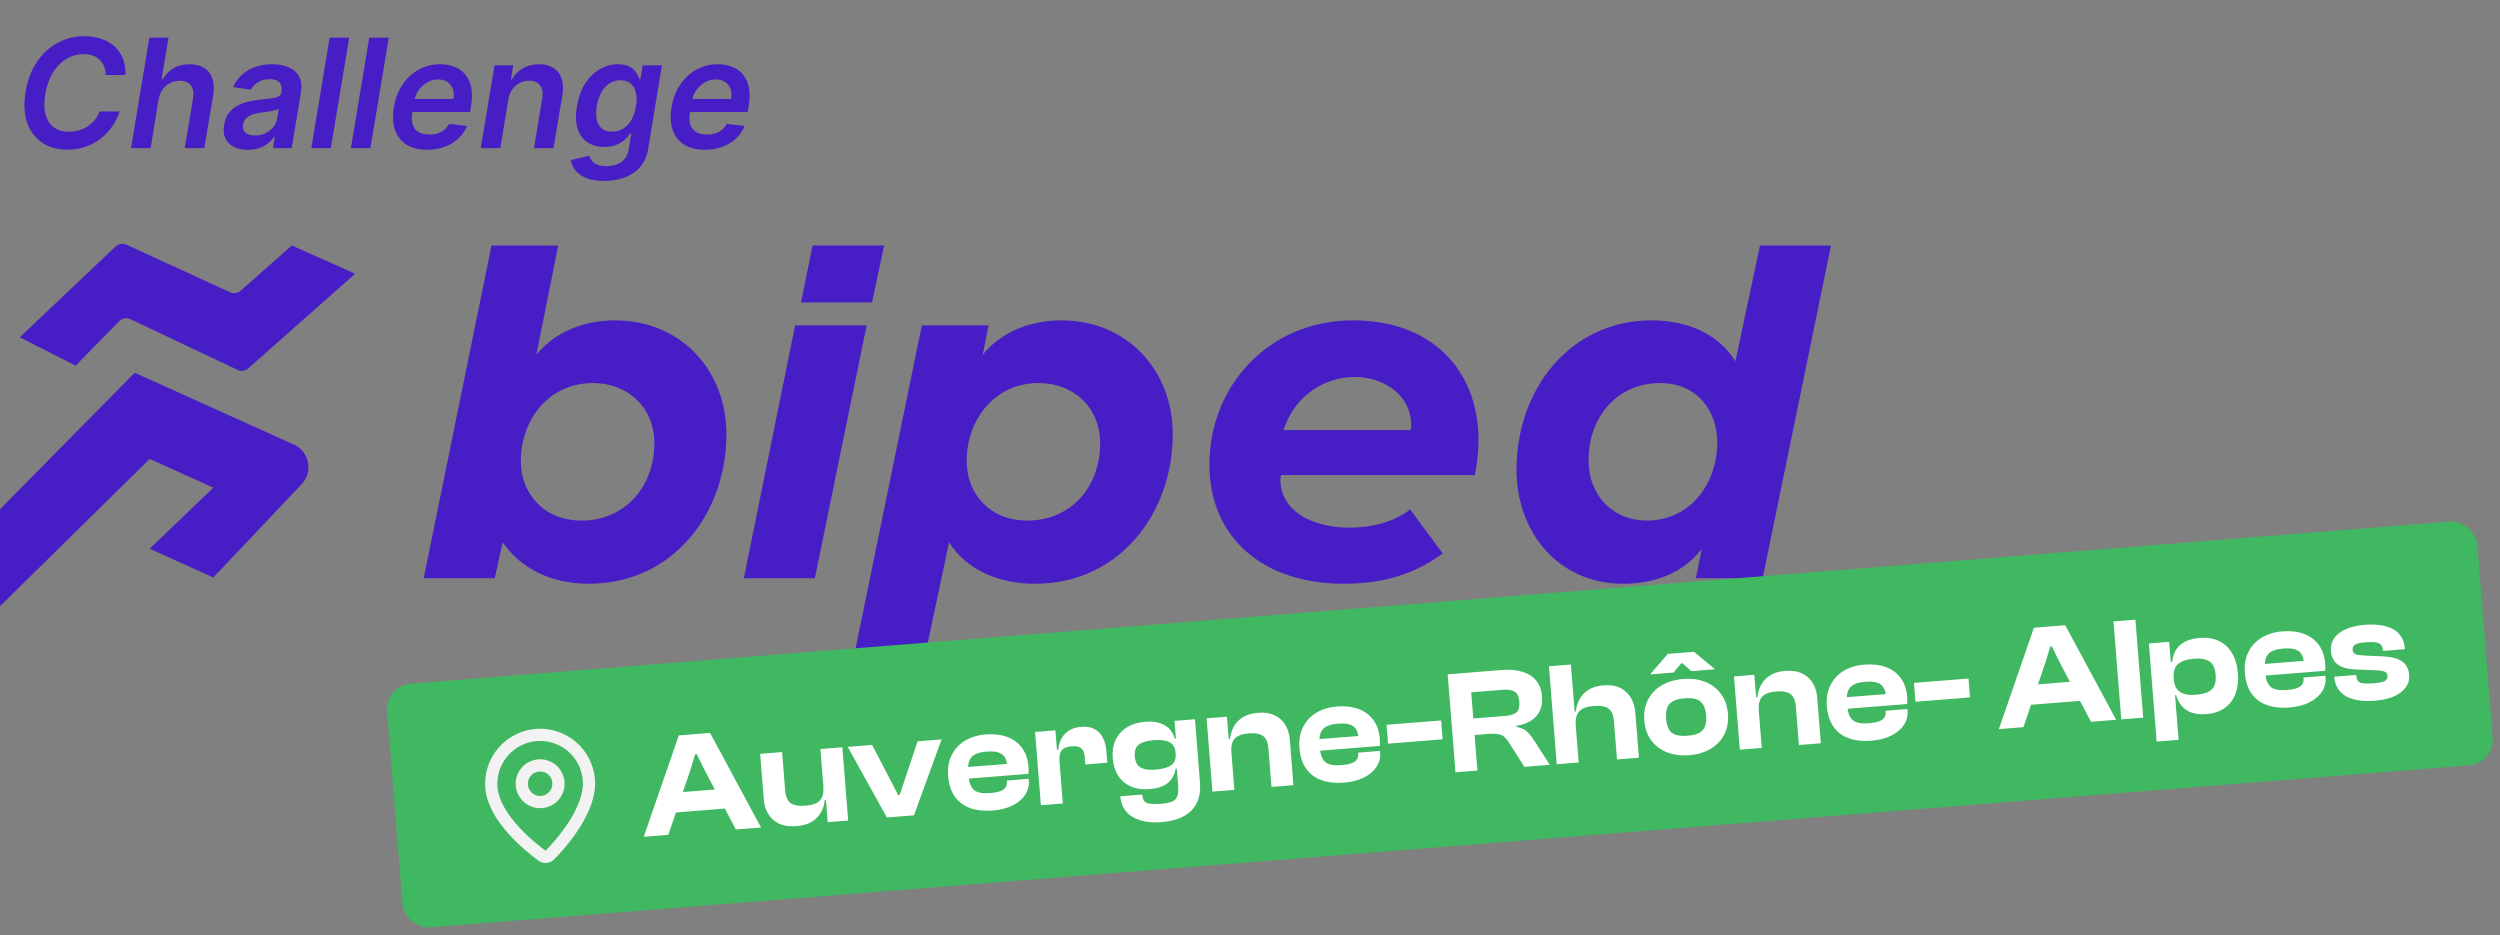
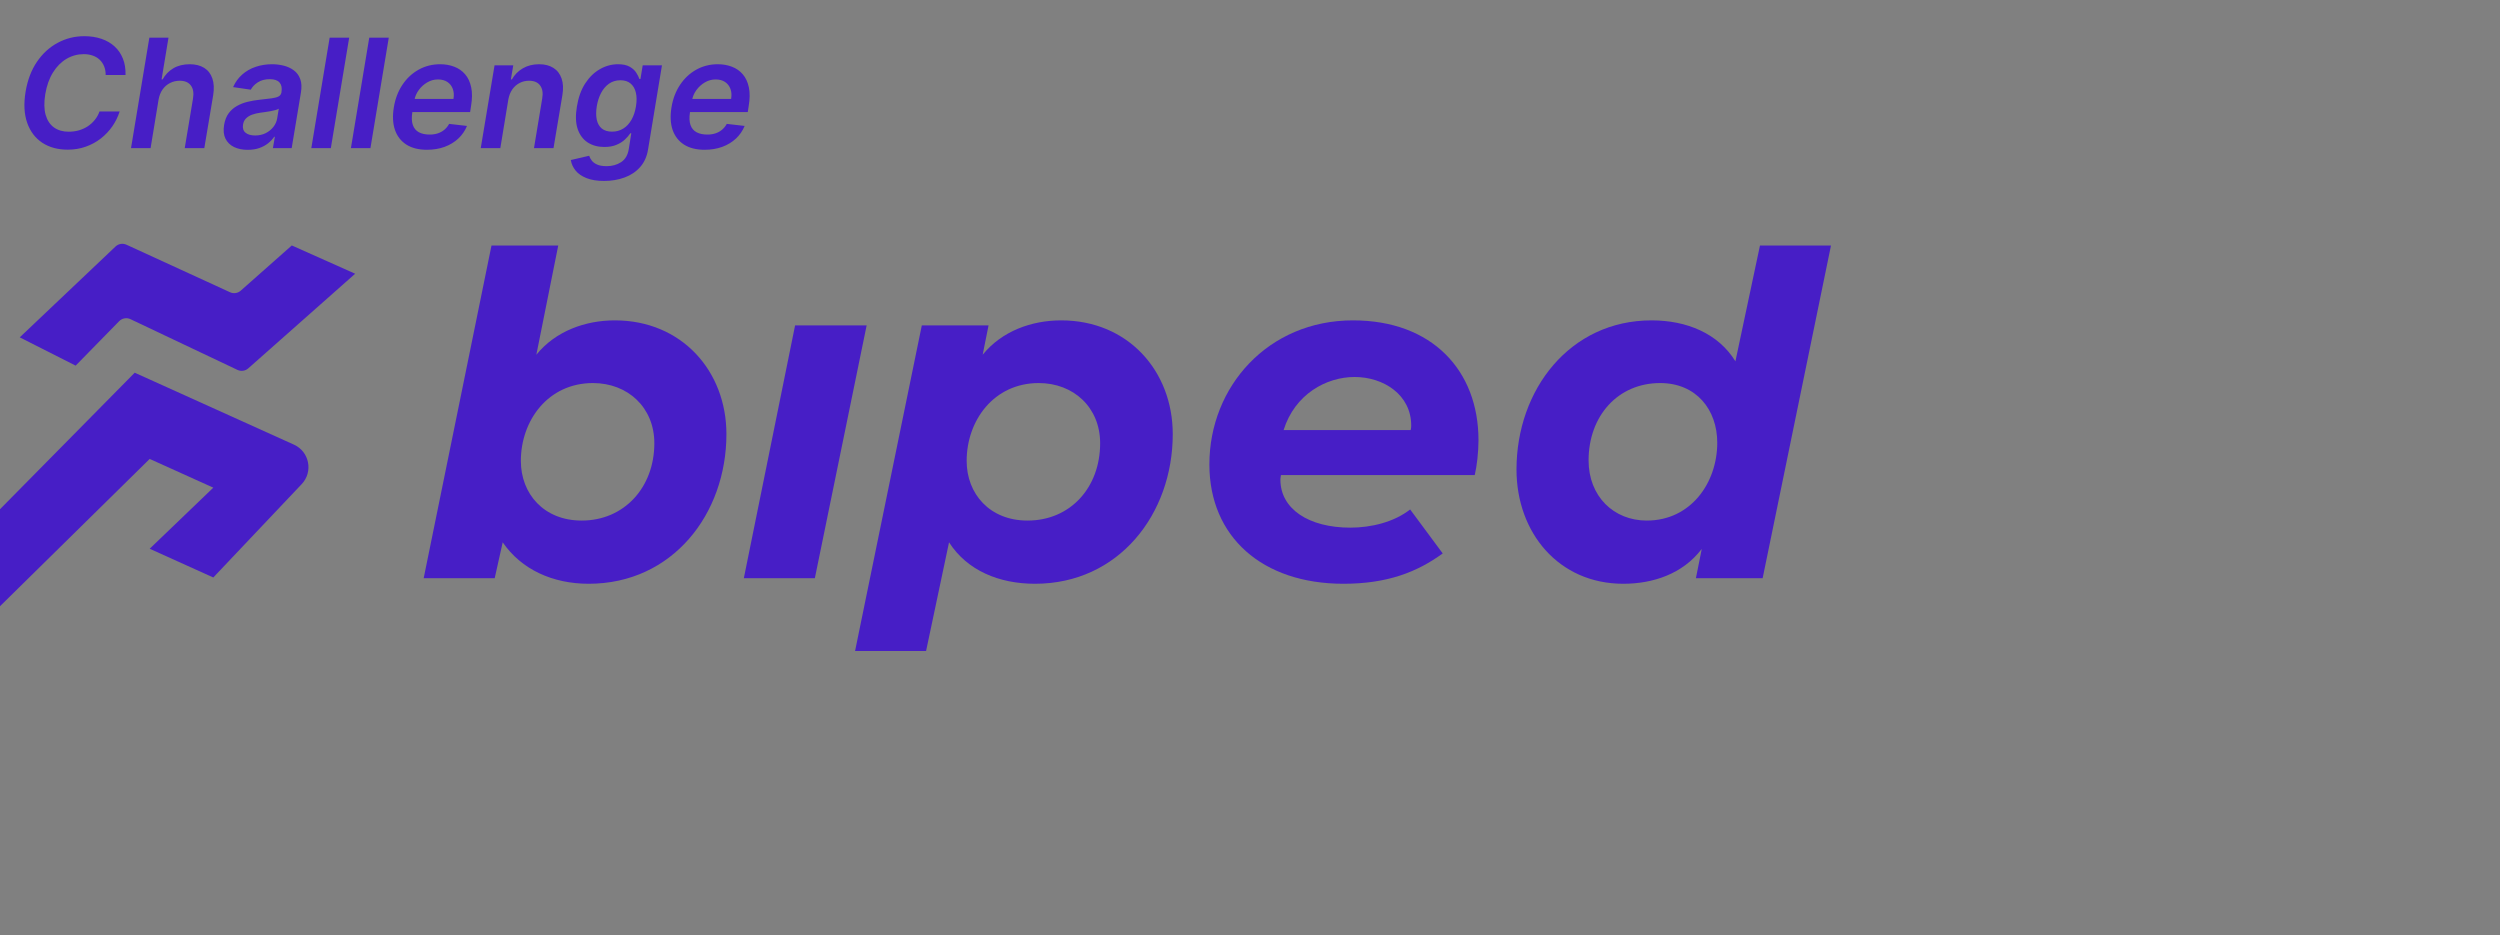
<svg xmlns="http://www.w3.org/2000/svg" width="409" height="153" viewBox="0 0 409 153" fill="none">
  <rect x="0" y="0" width="409" height="153" fill="#808080" stroke="none" />
  <path d="M96.306 95.504C90.453 95.504 85.3 93.188 82.242 88.722L80.932 94.594H69.314L80.408 40.171H91.327L87.746 58.036C90.89 54.149 95.782 52.412 100.586 52.412C111.505 52.412 118.842 60.683 118.842 71.022C118.842 84.09 110.02 95.504 96.306 95.504ZM95.17 85.165C102.071 85.165 107.05 79.789 107.05 72.51C107.05 66.638 102.683 62.668 97.005 62.668C89.667 62.668 85.212 68.788 85.212 75.405C85.212 80.781 88.968 85.165 95.17 85.165Z" fill="#471EC6" />
  <path d="M121.691 94.594L130.077 53.239H141.782L133.309 94.594H121.691Z" fill="#471EC6" />
  <path d="M139.889 106.504L150.807 53.239H161.726L160.765 58.036C163.91 54.149 168.802 52.412 173.606 52.412C184.525 52.412 191.862 60.683 191.862 71.022C191.862 84.09 183.04 95.504 169.326 95.504C163.473 95.504 158.232 93.353 155.262 88.722L151.506 106.504H139.889ZM168.103 85.165C175.091 85.165 179.983 79.789 179.983 72.51C179.983 66.638 175.615 62.668 169.937 62.668C162.6 62.668 158.145 68.788 158.145 75.405C158.145 80.781 161.901 85.165 168.103 85.165Z" fill="#471EC6" />
  <path d="M219.781 95.504C206.503 95.504 197.855 87.812 197.855 75.984C197.855 63.247 207.464 52.412 221.353 52.412C234.281 52.412 241.88 60.6 241.88 72.014C241.88 73.999 241.618 76.232 241.269 77.721H209.56C209.56 77.887 209.473 78.135 209.473 78.466C209.473 83.263 214.103 86.323 220.916 86.323C224.323 86.323 228.079 85.413 230.699 83.346L236.028 90.541C231.835 93.602 226.943 95.504 219.781 95.504ZM209.997 70.36H230.787C230.787 70.36 230.874 70.029 230.874 69.615C230.874 64.57 226.332 61.675 221.615 61.675C216.985 61.675 211.832 64.487 209.997 70.36Z" fill="#471EC6" />
  <path d="M265.569 95.504C255 95.504 248.099 87.15 248.099 76.811C248.099 63.743 256.834 52.412 270.199 52.412C275.964 52.412 281.118 54.562 283.913 59.111L287.931 40.171H299.549L288.368 94.594H277.449L278.41 89.797C275.265 93.932 270.374 95.504 265.569 95.504ZM269.413 85.165C276.576 85.165 280.943 79.044 280.943 72.428C280.943 67.052 277.537 62.668 271.597 62.668C264.696 62.668 259.892 68.044 259.892 75.323C259.892 81.195 263.997 85.165 269.413 85.165Z" fill="#471EC6" />
-   <path d="M131.046 49.486L132.934 40.171H144.639L142.663 49.486H131.046Z" fill="#471EC6" />
  <path d="M22.039 60.974L0 83.309V99.179L24.488 75.08L34.895 79.782L24.488 89.774L34.895 94.477L49.357 79.202C51.267 77.185 50.619 73.886 48.087 72.743L22.039 60.974Z" fill="#471EC6" />
  <path d="M18.9 40.33L3.23 55.191L12.376 59.817L19.496 52.545C19.979 52.052 20.721 51.92 21.343 52.215L38.849 60.516C39.434 60.793 40.128 60.695 40.612 60.266L58.105 44.782L47.74 40.157L39.382 47.554C38.903 47.978 38.219 48.08 37.637 47.813L20.686 40.034C20.086 39.759 19.379 39.876 18.9 40.33Z" fill="#471EC6" />
  <path d="M20.535 12.265H17.288C17.288 11.723 17.2 11.244 17.023 10.826C16.847 10.403 16.6 10.044 16.282 9.75C15.964 9.456 15.588 9.235 15.153 9.088C14.717 8.935 14.235 8.859 13.706 8.859C12.694 8.859 11.753 9.115 10.882 9.626C10.011 10.138 9.273 10.882 8.667 11.859C8.061 12.829 7.641 14.009 7.406 15.397C7.188 16.75 7.209 17.882 7.467 18.794C7.732 19.706 8.191 20.394 8.844 20.859C9.497 21.318 10.291 21.547 11.226 21.547C11.797 21.547 12.344 21.477 12.867 21.335C13.391 21.188 13.873 20.974 14.315 20.691C14.761 20.403 15.153 20.053 15.488 19.641C15.829 19.229 16.094 18.762 16.282 18.238H19.573C19.303 19.097 18.906 19.906 18.382 20.665C17.859 21.418 17.229 22.082 16.494 22.659C15.759 23.229 14.935 23.677 14.023 24C13.111 24.324 12.129 24.485 11.076 24.485C9.459 24.485 8.073 24.109 6.92 23.356C5.773 22.597 4.95 21.512 4.45 20.1C3.95 18.682 3.861 16.985 4.185 15.009C4.508 13.085 5.132 11.447 6.056 10.094C6.985 8.741 8.117 7.709 9.453 6.997C10.794 6.279 12.238 5.92 13.785 5.92C14.809 5.92 15.738 6.062 16.573 6.344C17.415 6.626 18.135 7.041 18.735 7.588C19.335 8.129 19.791 8.794 20.103 9.582C20.42 10.365 20.565 11.259 20.535 12.265ZM25.942 16.297L24.636 24.238H21.433L24.433 6.167H27.565L26.436 12.988H26.604C27.033 12.217 27.618 11.612 28.36 11.171C29.107 10.729 30.004 10.509 31.051 10.509C31.98 10.509 32.763 10.706 33.398 11.1C34.033 11.494 34.48 12.07 34.739 12.829C35.004 13.588 35.048 14.515 34.871 15.609L33.424 24.238H30.221L31.58 16.103C31.727 15.191 31.607 14.482 31.218 13.976C30.836 13.465 30.23 13.209 29.401 13.209C28.83 13.209 28.304 13.332 27.821 13.579C27.339 13.82 26.933 14.171 26.604 14.629C26.28 15.088 26.059 15.644 25.942 16.297ZM40.527 24.512C39.669 24.512 38.921 24.359 38.286 24.053C37.651 23.741 37.183 23.282 36.883 22.677C36.589 22.071 36.516 21.323 36.663 20.435C36.792 19.671 37.039 19.038 37.404 18.538C37.774 18.038 38.227 17.638 38.763 17.338C39.304 17.032 39.892 16.803 40.527 16.65C41.169 16.497 41.821 16.385 42.486 16.315C43.298 16.232 43.954 16.156 44.454 16.085C44.96 16.015 45.339 15.909 45.592 15.768C45.845 15.62 45.998 15.397 46.051 15.097V15.044C46.157 14.379 46.051 13.865 45.733 13.5C45.416 13.135 44.886 12.953 44.145 12.953C43.368 12.953 42.716 13.123 42.186 13.465C41.657 13.806 41.271 14.209 41.03 14.674L38.136 14.25C38.501 13.426 39.001 12.738 39.636 12.185C40.271 11.626 41.004 11.209 41.833 10.932C42.669 10.65 43.56 10.509 44.507 10.509C45.154 10.509 45.786 10.585 46.404 10.738C47.027 10.891 47.577 11.144 48.054 11.497C48.536 11.844 48.889 12.318 49.113 12.918C49.342 13.518 49.38 14.268 49.227 15.168L47.719 24.238H44.648L44.966 22.377H44.86C44.607 22.753 44.277 23.106 43.871 23.435C43.466 23.759 42.983 24.021 42.424 24.221C41.866 24.415 41.233 24.512 40.527 24.512ZM41.736 22.165C42.377 22.165 42.954 22.038 43.466 21.785C43.977 21.526 44.398 21.185 44.727 20.762C45.057 20.338 45.263 19.877 45.345 19.377L45.61 17.779C45.492 17.862 45.31 17.938 45.063 18.009C44.816 18.079 44.539 18.141 44.233 18.194C43.933 18.247 43.636 18.294 43.342 18.335C43.048 18.376 42.795 18.412 42.583 18.441C42.095 18.506 41.648 18.612 41.242 18.759C40.842 18.906 40.51 19.112 40.245 19.377C39.986 19.635 39.824 19.971 39.76 20.382C39.666 20.965 39.804 21.409 40.174 21.715C40.545 22.015 41.066 22.165 41.736 22.165ZM57.125 6.167L54.124 24.238H50.93L53.93 6.167H57.125ZM63.603 6.167L60.603 24.238H57.409L60.409 6.167H63.603ZM69.853 24.503C68.494 24.503 67.37 24.221 66.482 23.656C65.594 23.085 64.97 22.279 64.611 21.238C64.258 20.191 64.2 18.959 64.435 17.541C64.664 16.147 65.132 14.924 65.838 13.87C66.544 12.812 67.426 11.988 68.485 11.4C69.55 10.806 70.726 10.509 72.014 10.509C72.85 10.509 73.617 10.644 74.317 10.915C75.017 11.179 75.609 11.591 76.091 12.15C76.573 12.709 76.906 13.421 77.088 14.285C77.27 15.144 77.262 16.168 77.062 17.356L76.912 18.335H65.794L66.138 16.182H74.185C74.291 15.57 74.256 15.026 74.079 14.55C73.903 14.068 73.609 13.688 73.197 13.412C72.785 13.135 72.27 12.997 71.653 12.997C71.023 12.997 70.435 13.159 69.888 13.482C69.347 13.8 68.891 14.212 68.52 14.718C68.15 15.223 67.914 15.756 67.814 16.315L67.453 18.379C67.323 19.227 67.353 19.918 67.541 20.453C67.729 20.988 68.058 21.382 68.529 21.635C69 21.888 69.594 22.015 70.311 22.015C70.782 22.015 71.217 21.95 71.617 21.821C72.017 21.691 72.373 21.497 72.685 21.238C73.003 20.974 73.267 20.65 73.479 20.268L76.4 20.603C76.076 21.391 75.603 22.079 74.979 22.668C74.356 23.25 73.609 23.703 72.738 24.026C71.873 24.344 70.912 24.503 69.853 24.503ZM83.159 16.297L81.853 24.238H78.65L80.909 10.685H83.971L83.582 12.988H83.75C84.173 12.229 84.767 11.626 85.532 11.179C86.297 10.732 87.188 10.509 88.206 10.509C89.129 10.509 89.906 10.709 90.535 11.109C91.165 11.503 91.612 12.082 91.876 12.847C92.141 13.606 92.182 14.526 92 15.609L90.553 24.238H87.359L88.709 16.103C88.862 15.203 88.747 14.497 88.365 13.985C87.988 13.468 87.382 13.209 86.547 13.209C85.988 13.209 85.473 13.332 85.003 13.579C84.532 13.82 84.135 14.171 83.812 14.629C83.494 15.088 83.276 15.644 83.159 16.297ZM98.829 29.603C97.677 29.603 96.715 29.447 95.944 29.135C95.174 28.829 94.579 28.418 94.162 27.9C93.744 27.382 93.485 26.809 93.385 26.18L96.385 25.482C96.474 25.747 96.615 26.009 96.809 26.268C97.009 26.532 97.303 26.75 97.691 26.921C98.079 27.097 98.597 27.185 99.244 27.185C100.15 27.185 100.941 26.965 101.618 26.524C102.294 26.082 102.712 25.365 102.871 24.371L103.277 21.803H103.118C102.906 22.132 102.615 22.471 102.244 22.818C101.88 23.165 101.418 23.456 100.859 23.691C100.306 23.927 99.641 24.044 98.865 24.044C97.824 24.044 96.921 23.8 96.156 23.312C95.391 22.818 94.841 22.082 94.506 21.106C94.177 20.123 94.135 18.894 94.382 17.418C94.624 15.929 95.076 14.674 95.741 13.65C96.412 12.62 97.215 11.841 98.15 11.312C99.085 10.776 100.074 10.509 101.115 10.509C101.909 10.509 102.541 10.644 103.012 10.915C103.482 11.179 103.838 11.5 104.08 11.876C104.321 12.247 104.497 12.597 104.609 12.926H104.777L105.147 10.685H108.297L106.021 24.459C105.833 25.618 105.4 26.576 104.724 27.335C104.047 28.1 103.197 28.668 102.174 29.038C101.156 29.415 100.041 29.603 98.829 29.603ZM100.135 21.538C100.812 21.538 101.418 21.373 101.953 21.044C102.488 20.715 102.935 20.241 103.294 19.623C103.653 19.006 103.903 18.265 104.044 17.4C104.185 16.547 104.18 15.8 104.027 15.159C103.88 14.518 103.594 14.021 103.171 13.668C102.747 13.309 102.194 13.129 101.512 13.129C100.8 13.129 100.177 13.315 99.641 13.685C99.112 14.056 98.677 14.565 98.335 15.212C98 15.853 97.765 16.582 97.629 17.4C97.5 18.229 97.5 18.956 97.629 19.579C97.765 20.197 98.038 20.679 98.45 21.026C98.868 21.368 99.43 21.538 100.135 21.538ZM115.277 24.503C113.918 24.503 112.794 24.221 111.906 23.656C111.018 23.085 110.394 22.279 110.035 21.238C109.683 20.191 109.624 18.959 109.859 17.541C110.088 16.147 110.556 14.924 111.262 13.87C111.968 12.812 112.85 11.988 113.909 11.4C114.974 10.806 116.15 10.509 117.439 10.509C118.274 10.509 119.041 10.644 119.741 10.915C120.442 11.179 121.033 11.591 121.515 12.15C121.997 12.709 122.33 13.421 122.512 14.285C122.694 15.144 122.686 16.168 122.486 17.356L122.336 18.335H111.218L111.562 16.182H119.609C119.715 15.57 119.68 15.026 119.503 14.55C119.327 14.068 119.033 13.688 118.621 13.412C118.209 13.135 117.694 12.997 117.077 12.997C116.447 12.997 115.859 13.159 115.312 13.482C114.771 13.8 114.315 14.212 113.944 14.718C113.574 15.223 113.338 15.756 113.238 16.315L112.877 18.379C112.747 19.227 112.777 19.918 112.965 20.453C113.153 20.988 113.483 21.382 113.953 21.635C114.424 21.888 115.018 22.015 115.736 22.015C116.206 22.015 116.641 21.95 117.041 21.821C117.441 21.691 117.797 21.497 118.109 21.238C118.427 20.974 118.691 20.65 118.903 20.268L121.824 20.603C121.5 21.391 121.027 22.079 120.403 22.668C119.78 23.25 119.033 23.703 118.162 24.026C117.297 24.344 116.336 24.503 115.277 24.503Z" fill="#471EC6" />
  <g clip-path="url(#clip0_4391_1694)">
    <rect x="63" y="112.176" width="343.038" height="40" rx="4.161" transform="rotate(-4.544 63 112.176)" fill="#40B862" />
    <path d="M96.34 127.572C96.743 132.549 91.642 138.179 89.918 139.93C89.756 140.074 89.552 140.161 89.335 140.179C89.119 140.196 88.903 140.143 88.72 140.027C86.737 138.577 80.796 133.841 80.392 128.864C80.221 126.75 80.897 124.653 82.271 123.037C83.645 121.42 85.605 120.416 87.72 120.244C89.835 120.073 91.931 120.749 93.548 122.123C95.164 123.497 96.169 125.457 96.34 127.572Z" stroke="#F2F2F2" stroke-width="2" stroke-linecap="round" stroke-linejoin="round" />
    <path d="M88.609 131.208C90.26 131.075 91.49 129.627 91.356 127.976C91.222 126.324 89.775 125.094 88.124 125.228C86.472 125.362 85.242 126.809 85.376 128.461C85.51 130.112 86.957 131.342 88.609 131.208Z" stroke="#F2F2F2" stroke-width="2" stroke-linecap="round" stroke-linejoin="round" />
    <path d="M109.334 136.581L105.315 136.9L111.051 120.313L116.171 119.907L124.502 135.375L120.387 135.702L115.17 125.788L113.991 123.378L113.728 123.399L112.945 125.965L109.334 136.581ZM120.154 132.158L108.861 133.055L108.605 129.825L119.897 128.928L120.154 132.158ZM130.311 135.154C129.194 135.243 128.245 135.11 127.462 134.755C126.694 134.382 126.099 133.852 125.675 133.163C125.267 132.473 125.027 131.682 124.956 130.789L124.363 123.324L127.952 123.039L128.45 129.307C128.526 130.264 128.813 130.948 129.311 131.358C129.808 131.751 130.622 131.903 131.755 131.813C132.935 131.72 133.738 131.423 134.164 130.924C134.604 130.407 134.784 129.639 134.703 128.618L135.156 128.558L135.599 130.81L134.93 130.863C134.887 131.54 134.698 132.189 134.362 132.81C134.042 133.429 133.546 133.958 132.875 134.397C132.218 134.818 131.364 135.071 130.311 135.154ZM138.761 134.242L135.412 134.508L135.117 130.8L134.868 130.699L134.22 122.541L137.809 122.256L138.761 134.242ZM149.52 133.387L145.094 133.739L138.687 122.186L142.682 121.869L146.946 130.077L147.185 130.058L150.123 121.277L154.046 120.965L149.52 133.387ZM162.329 132.61C161.005 132.715 159.815 132.585 158.759 132.219C157.703 131.854 156.859 131.231 156.227 130.35C155.595 129.469 155.224 128.327 155.112 126.924C155.011 125.648 155.202 124.525 155.687 123.556C156.17 122.57 156.886 121.783 157.835 121.194C158.799 120.604 159.943 120.256 161.267 120.151C162.575 120.047 163.733 120.18 164.741 120.549C165.766 120.917 166.584 121.518 167.196 122.352C167.807 123.17 168.161 124.201 168.26 125.446C168.277 125.653 168.284 125.845 168.282 126.022C168.28 126.198 168.271 126.392 168.256 126.601L157.49 127.457L157.34 125.567L165.57 124.913L164.849 126.15C164.837 125.99 164.825 125.839 164.813 125.695C164.802 125.552 164.79 125.408 164.779 125.265C164.707 124.356 164.408 123.721 163.881 123.362C163.355 123.002 162.534 122.867 161.417 122.956C160.205 123.052 159.379 123.359 158.939 123.875C158.497 124.376 158.316 125.136 158.398 126.157L158.47 127.066C158.551 128.087 158.85 128.818 159.366 129.258C159.882 129.683 160.753 129.846 161.981 129.748C163.034 129.665 163.765 129.47 164.174 129.165C164.583 128.86 164.767 128.452 164.727 127.941L164.708 127.702L168.297 127.417L168.317 127.68C168.386 128.541 168.184 129.328 167.71 130.039C167.237 130.751 166.537 131.336 165.611 131.795C164.699 132.237 163.605 132.508 162.329 132.61ZM173.88 131.451L170.292 131.736L169.339 119.75L172.665 119.486L172.936 122.907L173.209 123.006L173.88 131.451ZM173.329 124.513L172.611 124.57L172.463 122.704L173.133 122.651C173.192 121.988 173.362 121.389 173.64 120.853C173.933 120.3 174.347 119.858 174.883 119.526C175.417 119.179 176.083 118.973 176.88 118.91C177.789 118.838 178.53 118.972 179.103 119.311C179.69 119.634 180.137 120.104 180.443 120.722C180.748 121.323 180.931 122.015 180.993 122.797L181.151 124.782L177.562 125.067L177.463 123.823C177.41 123.153 177.221 122.687 176.895 122.424C176.583 122.144 176.061 122.033 175.327 122.091C174.53 122.154 173.978 122.383 173.672 122.776C173.383 123.169 173.268 123.747 173.329 124.513ZM189.973 134.506C188.681 134.609 187.541 134.507 186.554 134.2C185.583 133.908 184.815 133.431 184.249 132.77C183.683 132.109 183.36 131.276 183.28 130.271L186.869 129.986C186.903 130.416 187.002 130.753 187.166 130.997C187.347 131.256 187.656 131.416 188.095 131.477C188.534 131.555 189.161 131.561 189.974 131.496C190.74 131.436 191.332 131.316 191.751 131.138C192.187 130.959 192.475 130.656 192.618 130.227C192.762 129.814 192.802 129.217 192.74 128.436L192.17 121.258L192.404 121.167L192.147 117.938L195.496 117.671L196.31 127.911C196.422 129.315 196.241 130.477 195.768 131.397C195.297 132.333 194.568 133.057 193.582 133.569C192.611 134.08 191.408 134.392 189.973 134.506ZM188.098 129.093C186.902 129.189 185.871 129.046 185.006 128.665C184.141 128.284 183.453 127.697 182.94 126.903C182.428 126.109 182.127 125.154 182.038 124.038C181.95 122.921 182.104 121.938 182.502 121.088C182.899 120.221 183.51 119.531 184.336 119.016C185.16 118.485 186.171 118.172 187.367 118.077C188.595 117.979 189.637 118.161 190.492 118.623C191.347 119.085 191.912 119.826 192.186 120.848L192.855 120.794L192.769 123.04L192.314 123.077C192.271 122.534 192.11 122.114 191.829 121.815C191.547 121.5 191.153 121.291 190.648 121.187C190.14 121.066 189.512 121.036 188.762 121.096C187.997 121.157 187.373 121.286 186.891 121.485C186.424 121.667 186.085 121.942 185.874 122.312C185.677 122.665 185.603 123.144 185.651 123.751C185.698 124.341 185.847 124.802 186.098 125.135C186.365 125.467 186.744 125.694 187.235 125.815C187.727 125.937 188.347 125.968 189.097 125.908C190.245 125.817 191.084 125.574 191.615 125.179C192.161 124.782 192.401 124.169 192.335 123.34L192.79 123.304L192.98 125.696L192.334 125.747C192.214 126.656 191.809 127.418 191.12 128.035C190.429 128.635 189.422 128.988 188.098 129.093ZM211.606 128.453L208.017 128.738L207.519 122.47C207.442 121.497 207.163 120.821 206.684 120.442C206.203 120.047 205.412 119.893 204.312 119.98C203.163 120.072 202.377 120.375 201.952 120.89C201.542 121.388 201.378 122.148 201.459 123.168L201.005 123.204L200.563 120.977L201.233 120.923C201.291 120.245 201.48 119.595 201.8 118.976C202.119 118.341 202.599 117.813 203.239 117.393C203.895 116.956 204.749 116.695 205.801 116.612C206.886 116.526 207.804 116.669 208.556 117.043C209.307 117.401 209.886 117.924 210.294 118.614C210.702 119.304 210.942 120.096 211.013 120.989L211.606 128.453ZM201.94 129.221L198.352 129.506L197.399 117.52L200.725 117.256L201.021 120.988L201.294 121.087L201.94 129.221ZM219.804 128.042C218.48 128.148 217.29 128.018 216.234 127.652C215.178 127.287 214.334 126.663 213.702 125.783C213.07 124.902 212.699 123.76 212.587 122.356C212.486 121.08 212.677 119.958 213.162 118.988C213.646 118.003 214.361 117.216 215.31 116.627C216.274 116.036 217.418 115.689 218.742 115.583C220.05 115.48 221.208 115.612 222.216 115.981C223.241 116.349 224.059 116.951 224.671 117.785C225.282 118.603 225.636 119.634 225.735 120.878C225.752 121.085 225.759 121.277 225.757 121.454C225.755 121.631 225.746 121.824 225.731 122.034L214.965 122.89L214.815 121L223.045 120.346L222.324 121.582C222.312 121.423 222.3 121.271 222.288 121.128C222.277 120.984 222.265 120.841 222.254 120.697C222.182 119.788 221.883 119.154 221.356 118.794C220.83 118.435 220.009 118.3 218.893 118.388C217.68 118.485 216.854 118.791 216.414 119.308C215.972 119.808 215.792 120.569 215.873 121.59L215.945 122.499C216.026 123.52 216.325 124.25 216.841 124.691C217.357 125.115 218.228 125.279 219.456 125.181C220.509 125.097 221.24 124.903 221.649 124.597C222.058 124.292 222.242 123.884 222.202 123.374L222.183 123.135L225.772 122.849L225.792 123.113C225.861 123.974 225.659 124.76 225.185 125.472C224.712 126.184 224.013 126.769 223.086 127.228C222.174 127.67 221.08 127.941 219.804 128.042ZM236.012 120.952L227.088 121.661L226.843 118.575L235.767 117.866L236.012 120.952ZM241.706 126.061L238.117 126.346L236.843 110.317L245.695 109.613C247.019 109.508 248.159 109.61 249.114 109.92C250.068 110.213 250.813 110.699 251.349 111.379C251.884 112.059 252.193 112.909 252.274 113.93C252.343 114.807 252.236 115.57 251.95 116.219C251.664 116.867 251.202 117.41 250.563 117.846C249.922 118.266 249.103 118.564 248.106 118.739L248.121 118.931C248.854 119.065 249.411 119.31 249.792 119.665C250.174 120.019 250.538 120.464 250.885 120.998L253.548 125.12L249.385 125.451L246.853 121.463C246.597 121.066 246.34 120.757 246.082 120.537C245.823 120.317 245.499 120.174 245.109 120.109C244.733 120.026 244.234 120.01 243.612 120.059L241.244 120.248L241.706 126.061ZM240.688 113.262L241.029 117.544L246.268 117.128C247.113 117.061 247.724 116.868 248.1 116.549C248.475 116.214 248.628 115.624 248.561 114.779C248.498 113.981 248.255 113.447 247.832 113.175C247.408 112.888 246.773 112.778 245.928 112.845L240.688 113.262ZM268.127 123.962L264.539 124.247L264.041 117.978C263.961 116.974 263.666 116.291 263.156 115.93C262.66 115.552 261.846 115.408 260.714 115.498C259.916 115.562 259.295 115.723 258.85 115.983C258.405 116.243 258.105 116.604 257.949 117.066C257.792 117.512 257.74 118.07 257.793 118.74L257.267 118.782L257.13 116.457L257.8 116.404C257.873 115.708 258.07 115.05 258.39 114.431C258.71 113.812 259.19 113.292 259.831 112.872C260.488 112.451 261.326 112.199 262.347 112.118C263.416 112.033 264.326 112.178 265.078 112.551C265.83 112.925 266.41 113.465 266.82 114.17C267.229 114.876 267.47 115.692 267.544 116.617L268.127 123.962ZM258.27 124.745L254.682 125.03L253.408 109.001L256.997 108.715L258.27 124.745ZM276.345 123.549C274.99 123.657 273.773 123.497 272.696 123.069C271.634 122.64 270.78 121.985 270.132 121.106C269.483 120.21 269.109 119.133 269.009 117.873C268.907 116.597 269.107 115.473 269.607 114.503C270.107 113.516 270.847 112.727 271.827 112.135C272.823 111.543 273.999 111.192 275.355 111.085C276.726 110.976 277.943 111.136 279.004 111.565C280.066 111.994 280.921 112.657 281.57 113.552C282.217 114.431 282.592 115.509 282.693 116.785C282.793 118.045 282.594 119.168 282.094 120.155C281.594 121.126 280.853 121.907 279.873 122.498C278.893 123.09 277.717 123.44 276.345 123.549ZM276.092 120.367C277.305 120.271 278.131 119.965 278.571 119.448C279.027 118.914 279.212 118.121 279.129 117.068C279.044 116 278.734 115.238 278.201 114.783C277.683 114.326 276.818 114.146 275.606 114.243C274.393 114.339 273.56 114.654 273.105 115.188C272.665 115.72 272.488 116.521 272.573 117.589C272.657 118.642 272.958 119.397 273.475 119.853C274.008 120.292 274.88 120.464 276.092 120.367ZM273.778 110.03L269.95 110.334L272.861 106.973L277.144 106.633L280.573 109.49L276.697 109.798L275.271 108.515L275.032 108.534L273.778 110.03ZM297.888 121.596L294.3 121.882L293.802 115.613C293.724 114.64 293.446 113.964 292.966 113.585C292.486 113.19 291.695 113.036 290.594 113.124C289.446 113.215 288.66 113.518 288.235 114.033C287.825 114.531 287.661 115.291 287.742 116.312L287.287 116.348L286.845 114.12L287.515 114.067C287.574 113.388 287.763 112.739 288.083 112.119C288.402 111.484 288.881 110.957 289.522 110.536C290.177 110.099 291.031 109.839 292.084 109.755C293.169 109.669 294.087 109.813 294.839 110.186C295.59 110.544 296.169 111.068 296.577 111.757C296.985 112.447 297.224 113.239 297.295 114.132L297.888 121.596ZM288.223 122.365L284.634 122.65L283.682 110.664L287.007 110.399L287.304 114.132L287.577 114.23L288.223 122.365ZM306.087 121.186C304.763 121.291 303.573 121.161 302.517 120.795C301.46 120.43 300.616 119.807 299.985 118.926C299.353 118.045 298.981 116.903 298.87 115.5C298.768 114.224 298.96 113.101 299.445 112.131C299.928 111.146 300.644 110.359 301.592 109.77C302.557 109.18 303.701 108.832 305.025 108.727C306.332 108.623 307.491 108.755 308.499 109.125C309.523 109.493 310.342 110.094 310.954 110.928C311.564 111.746 311.919 112.777 312.018 114.021C312.034 114.229 312.042 114.421 312.04 114.597C312.038 114.774 312.029 114.967 312.014 115.177L301.247 116.033L301.097 114.143L309.327 113.489L308.607 114.726C308.594 114.566 308.582 114.415 308.571 114.271C308.56 114.128 308.548 113.984 308.537 113.841C308.464 112.931 308.165 112.297 307.639 111.938C307.113 111.578 306.292 111.443 305.175 111.532C303.963 111.628 303.137 111.934 302.696 112.451C302.255 112.951 302.074 113.712 302.155 114.733L302.228 115.642C302.309 116.663 302.608 117.393 303.124 117.834C303.639 118.258 304.511 118.422 305.739 118.324C306.792 118.241 307.523 118.046 307.932 117.741C308.341 117.435 308.525 117.027 308.485 116.517L308.466 116.278L312.054 115.993L312.075 116.256C312.144 117.117 311.941 117.904 311.468 118.615C310.995 119.327 310.295 119.912 309.369 120.371C308.457 120.813 307.363 121.084 306.087 121.186ZM322.295 114.095L313.371 114.805L313.126 111.718L322.049 111.009L322.295 114.095ZM331.034 118.962L327.014 119.282L332.75 102.695L337.87 102.288L346.202 117.757L342.087 118.084L336.869 108.17L335.69 105.76L335.427 105.781L334.644 108.347L331.034 118.962ZM341.853 114.539L330.561 115.437L330.304 112.207L341.597 111.31L341.853 114.539ZM350.628 117.405L347.039 117.691L345.765 101.661L349.354 101.376L350.628 117.405ZM360.995 116.822C359.607 116.933 358.498 116.708 357.667 116.148C356.85 115.571 356.297 114.764 356.006 113.728L355.384 113.777L355.178 111.193L355.633 111.157C355.686 111.827 355.865 112.359 356.169 112.752C356.473 113.145 356.887 113.409 357.412 113.544C357.952 113.677 358.597 113.714 359.346 113.655C360.128 113.593 360.758 113.446 361.238 113.216C361.717 112.985 362.059 112.645 362.264 112.195C362.469 111.746 362.543 111.162 362.486 110.444C362.426 109.694 362.26 109.122 361.988 108.726C361.715 108.315 361.324 108.041 360.815 107.904C360.306 107.752 359.668 107.707 358.903 107.768C357.738 107.86 356.879 108.153 356.324 108.647C355.768 109.124 355.533 109.897 355.618 110.966L355.163 111.002L354.685 108.319L355.379 108.264C355.495 107.099 355.92 106.191 356.655 105.539C357.404 104.869 358.481 104.479 359.884 104.367C361.112 104.27 362.169 104.442 363.055 104.886C363.957 105.327 364.669 106.001 365.19 106.907C365.71 107.796 366.021 108.879 366.122 110.155C366.223 111.415 366.087 112.533 365.715 113.51C365.358 114.469 364.777 115.238 363.972 115.815C363.183 116.392 362.191 116.727 360.995 116.822ZM356.418 121.038L352.829 121.323L351.554 105.27L354.879 105.006L355.162 108.57L355.45 108.86L356.418 121.038ZM374.473 115.751C373.149 115.856 371.959 115.726 370.903 115.361C369.846 114.995 369.002 114.372 368.371 113.492C367.739 112.611 367.367 111.469 367.256 110.065C367.154 108.789 367.346 107.666 367.831 106.697C368.314 105.712 369.03 104.924 369.978 104.335C370.943 103.745 372.087 103.397 373.411 103.292C374.718 103.188 375.877 103.321 376.885 103.69C377.909 104.058 378.728 104.659 379.34 105.493C379.95 106.312 380.305 107.343 380.404 108.587C380.42 108.794 380.428 108.986 380.426 109.163C380.424 109.34 380.415 109.533 380.399 109.743L369.633 110.598L369.483 108.708L377.713 108.054L376.993 109.291C376.98 109.132 376.968 108.98 376.957 108.837C376.945 108.693 376.934 108.55 376.923 108.406C376.85 107.497 376.551 106.863 376.025 106.503C375.499 106.144 374.678 106.008 373.561 106.097C372.349 106.193 371.523 106.5 371.082 107.016C370.64 107.517 370.46 108.278 370.541 109.298L370.614 110.208C370.695 111.228 370.993 111.959 371.51 112.399C372.025 112.824 372.897 112.987 374.125 112.89C375.178 112.806 375.909 112.612 376.318 112.306C376.727 112.001 376.911 111.593 376.871 111.083L376.852 110.843L380.44 110.558L380.461 110.821C380.53 111.683 380.327 112.469 379.854 113.181C379.381 113.893 378.681 114.478 377.755 114.937C376.843 115.378 375.749 115.65 374.473 115.751ZM388.507 114.636C386.498 114.796 384.921 114.544 383.776 113.88C382.631 113.201 382.003 112.167 381.893 110.78L381.887 110.708L385.476 110.423L385.493 110.638C385.536 111.18 385.757 111.532 386.155 111.693C386.567 111.837 387.284 111.868 388.305 111.787C389.262 111.711 389.886 111.581 390.176 111.398C390.481 111.197 390.62 110.921 390.592 110.57C390.565 110.235 390.427 110.013 390.178 109.905C389.927 109.78 389.447 109.698 388.738 109.658L385.332 109.519C384.126 109.487 383.174 109.225 382.477 108.735C381.796 108.244 381.415 107.487 381.334 106.467C381.278 105.765 381.435 105.118 381.805 104.527C382.174 103.92 382.776 103.415 383.611 103.011C384.46 102.591 385.571 102.326 386.942 102.217C388.25 102.113 389.372 102.192 390.308 102.455C391.258 102.7 391.999 103.131 392.529 103.747C393.06 104.363 393.364 105.157 393.441 106.13L393.447 106.202L389.858 106.487L389.847 106.344C389.82 106.009 389.727 105.743 389.567 105.547C389.421 105.334 389.145 105.188 388.737 105.108C388.345 105.027 387.783 105.015 387.049 105.073C386.156 105.144 385.565 105.28 385.276 105.479C384.985 105.663 384.855 105.946 384.886 106.329C384.91 106.632 385.048 106.854 385.3 106.994C385.566 107.117 386.095 107.204 386.885 107.253L389.47 107.361C391.079 107.409 392.24 107.686 392.955 108.191C393.669 108.696 394.065 109.443 394.144 110.432C394.203 111.182 394.016 111.855 393.582 112.451C393.148 113.047 392.505 113.54 391.653 113.928C390.8 114.301 389.751 114.537 388.507 114.636Z" fill="white" />
  </g>
  <defs>
    <clipPath id="clip0_4391_1694">
-       <rect x="63" y="112.176" width="343.038" height="40" rx="4.161" transform="rotate(-4.544 63 112.176)" fill="white" />
-     </clipPath>
+       </clipPath>
  </defs>
</svg>